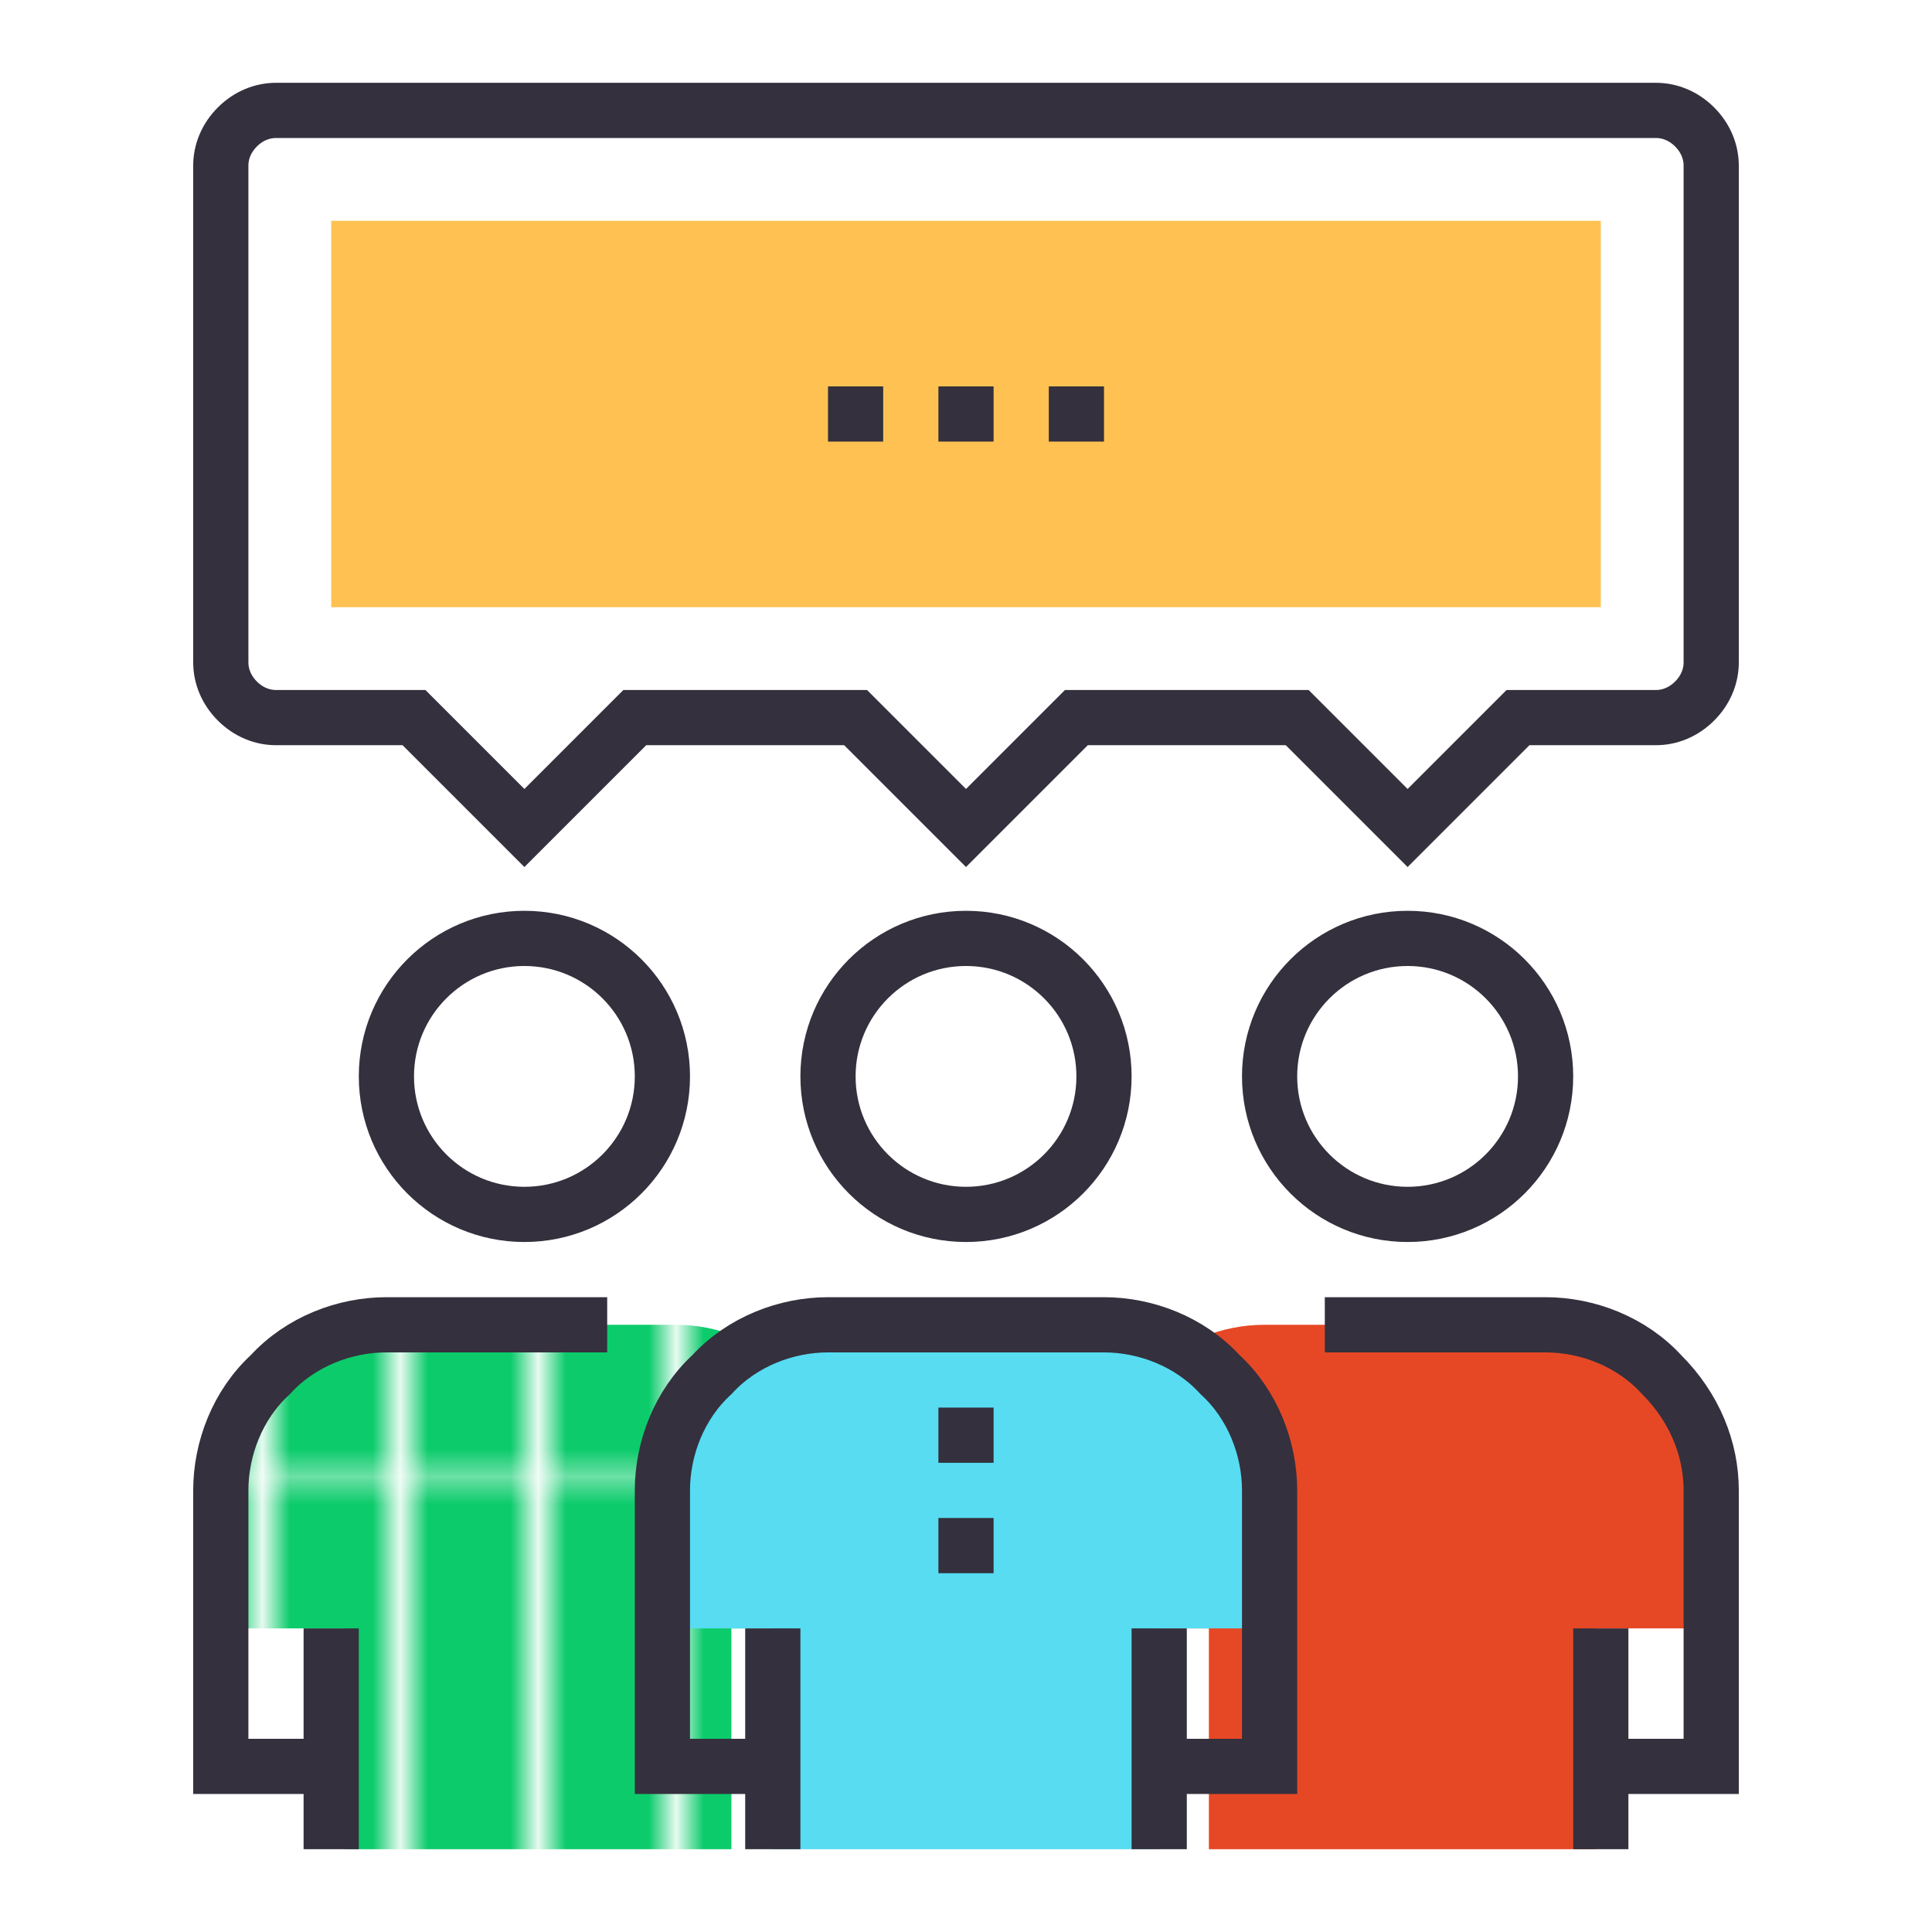
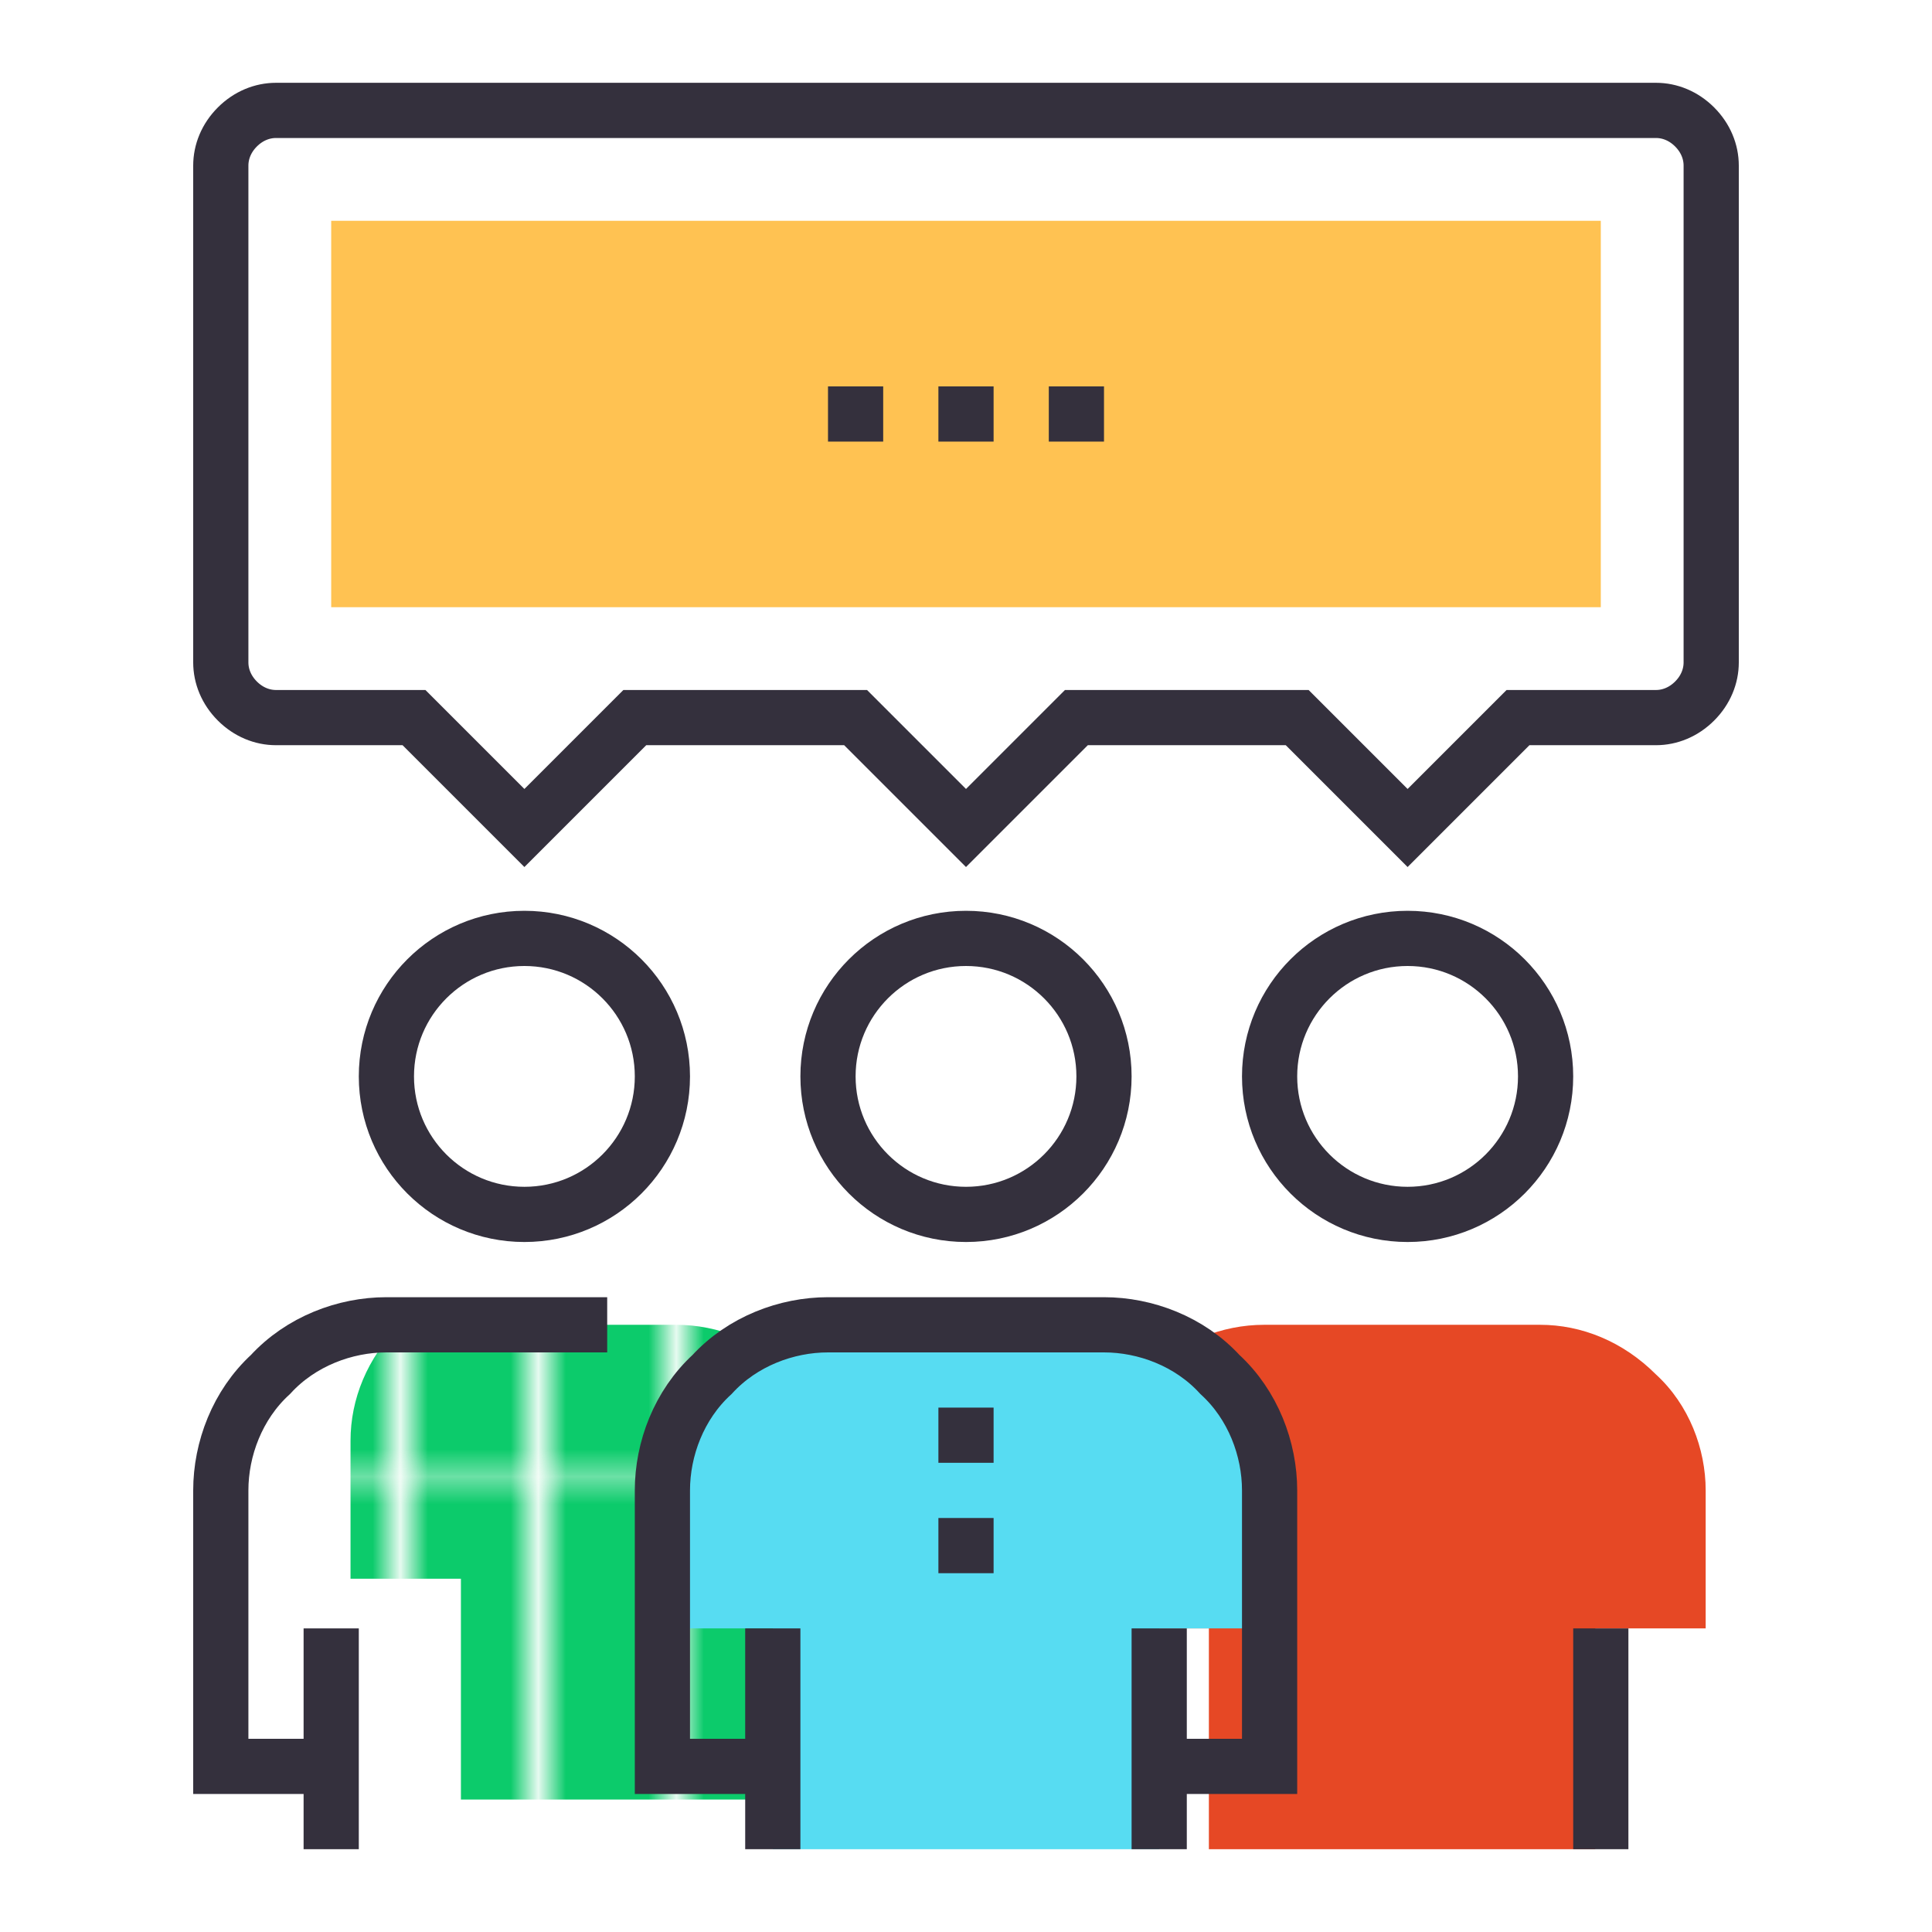
<svg xmlns="http://www.w3.org/2000/svg" version="1.1" id="Capa_1" x="0px" y="0px" width="70px" height="70px" viewBox="0 0 70 70" style="enable-background:new 0 0 70 70;" xml:space="preserve">
  <style type="text/css">
	.st0{fill:none;}
	.st1{fill:#0CCB6B;}
	.st2{fill:url(#New_Pattern_Swatch_1);}
	.st3{fill:#E64825;}
	.st4{fill:#57DCF2;}
	.st5{fill:none;stroke:#34303D;stroke-width:2;stroke-miterlimit:10;}
	.st6{fill:#FFC252;}
</style>
  <pattern y="70" width="4.1" height="15.6" patternUnits="userSpaceOnUse" id="New_Pattern_Swatch_1" viewBox="0 -15.6 4.1 15.6" style="overflow:visible;">
    <g>
-       <rect y="-15.6" class="st0" width="4.1" height="15.6" />
      <rect y="-15.6" class="st1" width="4.1" height="15.6" />
    </g>
  </pattern>
  <g>
    <g>
-       <path class="st2" d="M28.7,49.8C27.6,48.6,26,48,24.5,48h-10c-1.5,0-3.1,0.6-4.2,1.8c-1.2,1.2-1.8,2.7-1.8,4.2v5h4v8h14v-8h4v-5    C30.5,52.5,29.9,50.9,28.7,49.8z" />
+       <path class="st2" d="M28.7,49.8C27.6,48.6,26,48,24.5,48h-10c-1.2,1.2-1.8,2.7-1.8,4.2v5h4v8h14v-8h4v-5    C30.5,52.5,29.9,50.9,28.7,49.8z" />
      <path class="st3" d="M60,49.8c-1.2-1.2-2.7-1.8-4.2-1.8h-10c-1.5,0-3.1,0.6-4.2,1.8c-1.2,1.2-1.8,2.7-1.8,4.2v5h4v8h14v-8h4v-5    C61.8,52.5,61.2,50.9,60,49.8z" />
      <path class="st4" d="M44.2,49.8C43.1,48.6,41.5,48,40,48H30c-1.5,0-3.1,0.6-4.2,1.8C24.6,50.9,24,52.5,24,54v5h4v8h14v-8h4v-5    C46,52.5,45.4,50.9,44.2,49.8z" />
      <g>
        <circle class="st5" cx="35" cy="39" r="5" />
        <path class="st5" d="M42,64h4V54c0-1.5-0.6-3.1-1.8-4.2C43.1,48.6,41.5,48,40,48H30c-1.5,0-3.1,0.6-4.2,1.8     C24.6,50.9,24,52.5,24,54v10h4" />
        <line class="st5" x1="42" y1="67" x2="42" y2="59" />
        <line class="st5" x1="28" y1="59" x2="28" y2="67" />
        <line class="st5" x1="35" y1="51" x2="35" y2="53" />
        <line class="st5" x1="35" y1="55" x2="35" y2="57" />
      </g>
      <g>
        <circle class="st5" cx="19" cy="39" r="5" />
        <path class="st5" d="M22,48h-8c-1.5,0-3.1,0.6-4.2,1.8C8.6,50.9,8,52.5,8,54v10h4" />
        <line class="st5" x1="12" y1="59" x2="12" y2="67" />
      </g>
      <g>
        <circle class="st5" cx="51" cy="39" r="5" />
-         <path class="st5" d="M48,48h8c1.5,0,3.1,0.6,4.2,1.8c1.2,1.2,1.8,2.7,1.8,4.2v10h-4" />
        <line class="st5" x1="58" y1="59" x2="58" y2="67" />
      </g>
    </g>
    <g>
      <path class="st5" d="M10,4C9.5,4,9,4.2,8.6,4.6C8.2,5,8,5.5,8,6v18c0,0.5,0.2,1,0.6,1.4C9,25.8,9.5,26,10,26h5l4,4l4-4h8l4,4l4-4    h8l4,4l4-4h5c0.5,0,1-0.2,1.4-0.6C61.8,25,62,24.5,62,24V6c0-0.5-0.2-1-0.6-1.4C61,4.2,60.5,4,60,4H10z" />
      <rect x="12" y="8" class="st6" width="46" height="14" />
      <g>
        <line class="st5" x1="30" y1="15" x2="32" y2="15" />
        <line class="st5" x1="34" y1="15" x2="36" y2="15" />
        <line class="st5" x1="38" y1="15" x2="40" y2="15" />
      </g>
    </g>
  </g>
</svg>